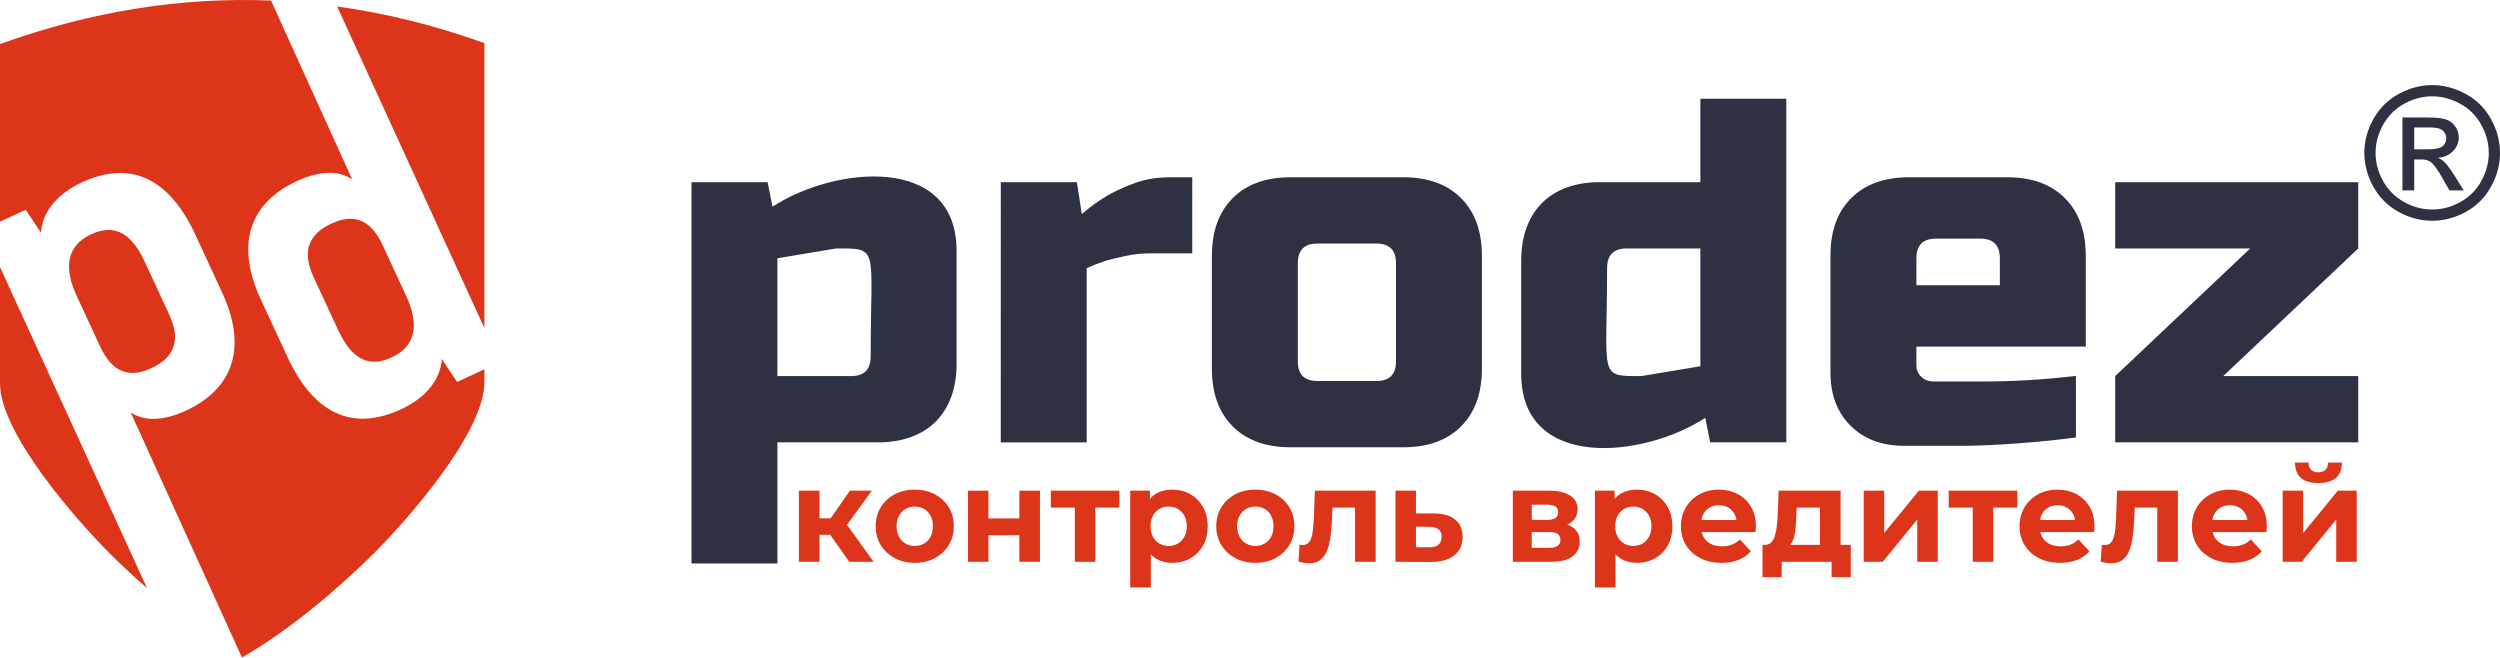
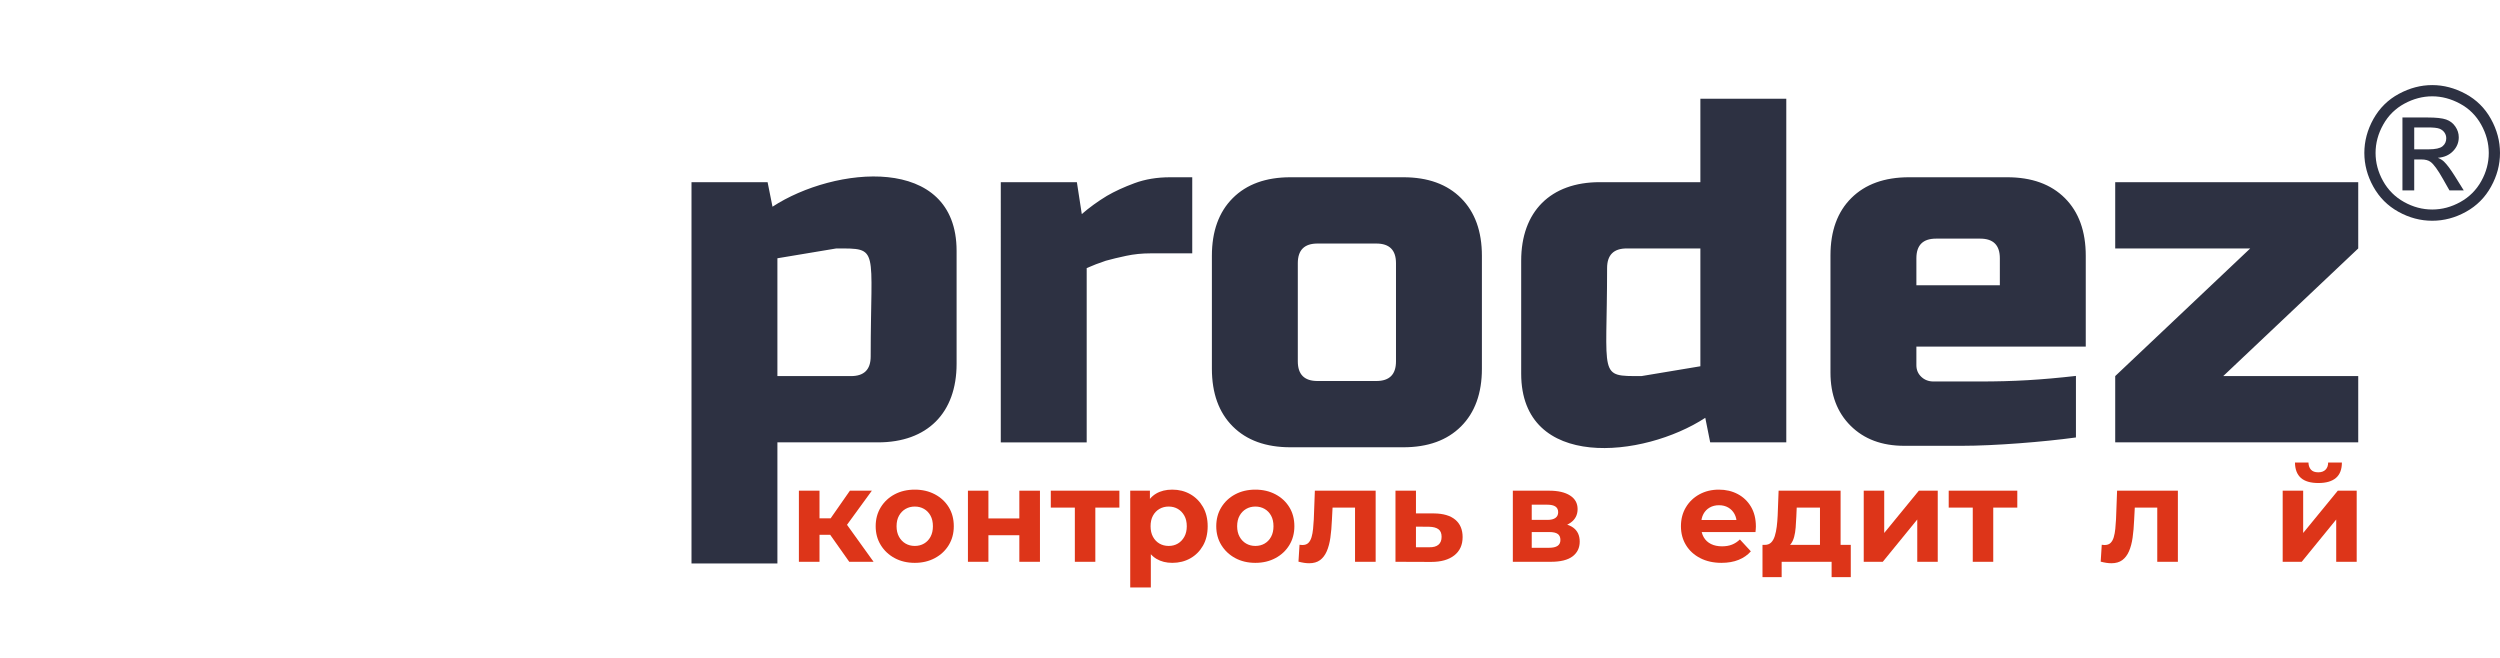
<svg xmlns="http://www.w3.org/2000/svg" id="a" viewBox="0 0 870.128 228.853">
-   <path d="M84.208,228.853c16.364-9.357,33.529-23.994,45.479-35.828,11.78-11.665,38.91-42.378,38.91-59.98v-4.518l-9.5,4.403-5.299-7.972c-.466,6.954-5.346,13.385-14.193,17.484-15.316,7.097-29.531,3.419-39.565-18.236l-9.3-20.069c-8.503-18.354-4.613-33.149,12.685-41.163,6.338-2.937,13.735-4.279,19.158-.538L94.329.19C62.875-1.078,31.426,3.999,0,15.344v61.815l8.957-4.15,5.297,7.972c.467-6.954,5.346-13.385,14.194-17.484,15.316-7.097,29.531-3.421,39.565,18.235l9.3,20.07c8.503,18.354,4.613,33.149-12.684,41.163-6.338,2.937-13.735,4.279-19.158.537l38.738,85.351h0ZM168.596,114.182V15.006c-17.084-6.139-34.17-10.384-51.257-12.755l51.257,111.931h0ZM115.42,77.785c7.26-3.364,13.402-1.88,17.746,7.495l8.259,17.825c4.16,8.979,3.92,17.109-5.06,21.27-7.13,3.304-13.464,1.748-18.665-9.475l-8.505-18.353c-4.343-9.375-1.567-15.153,6.224-18.762h0ZM0,92.947v40.453c0,17.561,26.999,48.137,38.753,59.768,3.69,3.651,7.896,7.583,12.429,11.546L0,92.947h0ZM52.633,128.155c-7.262,3.364-13.403,1.88-17.747-7.495l-8.259-17.825c-4.161-8.979-3.919-17.109,5.06-21.27,7.13-3.304,13.464-1.748,18.665,9.475l8.505,18.354c4.343,9.375,1.567,15.151-6.223,18.761h0Z" fill="#dd3519" fill-rule="evenodd" stroke-width="0" />
  <path d="M270.579,130.898h25.63c4.556,0,6.835-2.279,6.835-6.833,0-38.289,3.222-37.593-11.961-37.593l-20.505,3.419v41.007h0ZM270.579,196.121h-29.902V63.405h26.485l1.708,8.542c21.529-14.078,64.076-18.477,64.076,15.379v39.299c0,17.128-10.211,27.34-27.339,27.34h-35.029v42.156h0ZM374.811,63.405l1.708,11.106c2.621-2.279,5.526-4.386,8.714-6.323,2.735-1.595,5.952-3.075,9.654-4.441,3.703-1.369,7.832-2.052,12.389-2.052h7.689v26.484h-14.525c-2.962,0-5.78.286-8.456.856-2.677.57-5.043,1.139-7.093,1.709-2.392.796-4.614,1.651-6.664,2.563v60.658h-29.902V63.405h26.486ZM515.778,128.337c0,8.542-2.421,15.236-7.261,20.076-4.842,4.842-11.534,7.262-20.078,7.262h-39.3c-8.544,0-15.236-2.42-20.077-7.262-4.842-4.84-7.262-11.534-7.262-20.076v-39.302c0-8.544,2.42-15.236,7.262-20.078,4.841-4.84,11.533-7.262,20.077-7.262h39.3c8.544,0,15.236,2.422,20.078,7.262,4.84,4.842,7.261,11.534,7.261,20.078v39.302h0ZM485.877,91.598c0-4.556-2.279-6.835-6.836-6.835h-20.503c-4.557,0-6.835,2.279-6.835,6.835v34.174c0,4.558,2.279,6.836,6.835,6.836h20.503c4.557,0,6.836-2.279,6.836-6.836v-34.174h0ZM595.233,153.965l-1.708-8.543c-21.532,14.079-64.076,18.472-64.076-15.378v-39.3c0-17.126,10.211-27.339,27.339-27.339h35.029v-29.049h29.902v119.609h-26.486ZM591.816,86.472h-25.63c-4.556,0-6.835,2.279-6.835,6.835,0,38.289-3.222,37.591,11.961,37.591l20.505-3.417v-41.009h0ZM673.835,83.055c-4.557,0-6.835,2.278-6.835,6.835v9.397h29.049v-9.397c0-4.558-2.279-6.835-6.835-6.835h-15.378ZM637.098,88.892c0-8.514,2.42-15.149,7.262-19.963,4.841-4.812,11.533-7.234,20.077-7.234h34.173c8.544,0,15.236,2.422,20.078,7.262,4.843,4.842,7.263,11.534,7.263,20.078v31.611h-58.951v6.465c0,1.623.57,2.962,1.709,4.044,1.14,1.081,2.563,1.623,4.272,1.623h15.975c12.171,0,21.471-.572,33.578-1.937v21.417c-11.2,1.545-28.362,2.905-39.644,2.905h-20.163c-7.745,0-13.954-2.335-18.624-6.978-4.671-4.642-7.006-10.822-7.006-18.511v-40.782h0ZM820.785,86.472l-46.99,44.426h46.99v23.068h-84.583v-23.068l46.99-44.426h-46.99v-23.067h84.583v23.067h0Z" fill="#2d3142" fill-rule="evenodd" stroke-width="0" />
  <path d="M846.541,29.615c3.962,0,7.827,1.015,11.607,3.054,3.769,2.029,6.716,4.944,8.82,8.724,2.103,3.791,3.16,7.742,3.16,11.841,0,4.069-1.036,7.987-3.118,11.735-2.071,3.759-4.975,6.674-8.723,8.746-3.748,2.081-7.667,3.117-11.746,3.117s-8.009-1.036-11.757-3.117c-3.748-2.073-6.662-4.988-8.745-8.746-2.081-3.748-3.128-7.666-3.128-11.735,0-4.099,1.056-8.05,3.171-11.841,2.125-3.78,5.071-6.695,8.841-8.724,3.78-2.039,7.645-3.054,11.618-3.054h0ZM846.541,33.524c-3.321,0-6.556.854-9.695,2.552-3.14,1.698-5.596,4.132-7.368,7.293-1.772,3.16-2.659,6.449-2.659,9.865s.875,6.664,2.616,9.781c1.74,3.119,4.174,5.553,7.304,7.293,3.128,1.74,6.395,2.615,9.801,2.615s6.663-.875,9.792-2.615c3.129-1.74,5.563-4.174,7.293-7.293,1.73-3.117,2.595-6.374,2.595-9.781s-.887-6.705-2.649-9.865c-1.761-3.161-4.218-5.596-7.367-7.293-3.15-1.698-6.375-2.552-9.663-2.552h0ZM836.173,66.261v-25.369h8.734c2.99,0,5.147.235,6.481.705,1.345.47,2.403,1.281,3.203,2.456.792,1.164,1.187,2.403,1.187,3.715,0,1.848-.662,3.471-1.998,4.838-1.323,1.378-3.085,2.146-5.285,2.317.897.375,1.623.822,2.156,1.346,1.026.992,2.274,2.668,3.76,5.029l3.096,4.965h-4.976l-2.265-3.993c-1.772-3.149-3.214-5.125-4.303-5.916-.747-.577-1.836-.864-3.277-.855h-2.415v10.763h-4.099ZM840.272,51.975h4.977c2.381,0,4.004-.353,4.869-1.057.865-.705,1.302-1.645,1.302-2.798,0-.748-.213-1.42-.629-2.007-.417-.598-.993-1.036-1.731-1.324-.747-.288-2.114-.437-4.121-.437h-4.667v7.624h0Z" fill="#2d3142" fill-rule="evenodd" stroke-width="0" />
  <path d="M278.055,195.533v-24.748h7.176v24.748h-7.176ZM283.115,186.149v-5.75h8.648v5.75h-8.648ZM293.834,183.987l-6.716-.736,8.693-12.466h7.636l-9.613,13.202ZM295.582,195.533l-8.28-11.73,5.842-3.449,10.902,15.18h-8.464Z" fill="#dd3519" stroke-width="0" />
  <path d="M318.397,195.901c-2.638,0-4.976-.552-7.015-1.656-2.04-1.104-3.65-2.614-4.83-4.531-1.181-1.916-1.771-4.101-1.771-6.555,0-2.484.591-4.684,1.771-6.601,1.18-1.917,2.79-3.42,4.83-4.509,2.039-1.088,4.377-1.633,7.015-1.633,2.606,0,4.938.545,6.992,1.633,2.055,1.089,3.664,2.584,4.83,4.485,1.165,1.902,1.748,4.109,1.748,6.624,0,2.454-.583,4.639-1.748,6.555-1.166,1.917-2.775,3.428-4.83,4.531-2.055,1.104-4.386,1.656-6.992,1.656ZM318.397,190.014c1.196,0,2.27-.276,3.221-.828.95-.553,1.701-1.342,2.254-2.369.552-1.027.828-2.246.828-3.657,0-1.441-.276-2.668-.828-3.68-.553-1.013-1.304-1.794-2.254-2.347-.951-.552-2.024-.827-3.221-.827s-2.27.275-3.22.827c-.951.553-1.71,1.334-2.277,2.347-.567,1.012-.851,2.238-.851,3.68,0,1.411.283,2.63.851,3.657s1.326,1.816,2.277,2.369c.95.552,2.024.828,3.22.828Z" fill="#dd3519" stroke-width="0" />
  <path d="M336.889,195.533v-24.748h7.13v9.66h10.764v-9.66h7.176v24.748h-7.176v-9.246h-10.764v9.246h-7.13Z" fill="#dd3519" stroke-width="0" />
  <path d="M374.102,195.533v-20.516l1.609,1.655h-9.981v-5.888h23.874v5.888h-9.982l1.61-1.655v20.516h-7.13Z" fill="#dd3519" stroke-width="0" />
  <path d="M393.376,204.457v-33.672h6.854v5.06l-.138,7.36.46,7.314v13.938h-7.176ZM408.004,195.901c-2.086,0-3.91-.46-5.475-1.38-1.563-.92-2.782-2.323-3.656-4.209-.874-1.887-1.312-4.271-1.312-7.153,0-2.913.414-5.305,1.242-7.176.828-1.87,2.024-3.267,3.588-4.187,1.564-.92,3.435-1.38,5.612-1.38,2.33,0,4.423.529,6.278,1.587,1.855,1.059,3.327,2.538,4.416,4.439s1.634,4.14,1.634,6.716c0,2.606-.545,4.861-1.634,6.762-1.089,1.902-2.561,3.374-4.416,4.416-1.855,1.043-3.948,1.564-6.278,1.564ZM406.761,190.014c1.196,0,2.261-.276,3.197-.828.935-.553,1.686-1.342,2.254-2.369.566-1.027.851-2.246.851-3.657,0-1.441-.284-2.668-.851-3.68-.568-1.013-1.319-1.794-2.254-2.347-.937-.552-2.001-.827-3.197-.827s-2.27.275-3.22.827c-.951.553-1.702,1.334-2.254,2.347-.553,1.012-.828,2.238-.828,3.68,0,1.411.275,2.63.828,3.657.552,1.027,1.303,1.816,2.254,2.369.95.552,2.023.828,3.22.828Z" fill="#dd3519" stroke-width="0" />
  <path d="M436.937,195.901c-2.638,0-4.976-.552-7.015-1.656-2.04-1.104-3.65-2.614-4.83-4.531-1.182-1.916-1.771-4.101-1.771-6.555,0-2.484.59-4.684,1.771-6.601,1.18-1.917,2.79-3.42,4.83-4.509,2.039-1.088,4.377-1.633,7.015-1.633,2.606,0,4.938.545,6.992,1.633,2.054,1.089,3.664,2.584,4.83,4.485,1.165,1.902,1.748,4.109,1.748,6.624,0,2.454-.583,4.639-1.748,6.555-1.166,1.917-2.776,3.428-4.83,4.531-2.055,1.104-4.386,1.656-6.992,1.656ZM436.937,190.014c1.196,0,2.27-.276,3.22-.828.95-.553,1.702-1.342,2.254-2.369.553-1.027.828-2.246.828-3.657,0-1.441-.275-2.668-.828-3.68-.552-1.013-1.304-1.794-2.254-2.347-.95-.552-2.023-.827-3.22-.827s-2.27.275-3.22.827c-.951.553-1.71,1.334-2.277,2.347-.567,1.012-.851,2.238-.851,3.68,0,1.411.283,2.63.851,3.657s1.326,1.816,2.277,2.369c.95.552,2.023.828,3.22.828Z" fill="#dd3519" stroke-width="0" />
  <path d="M451.933,195.487l.368-5.888c.184.03.367.054.552.068.184.016.352.023.506.023.858,0,1.533-.245,2.024-.736.489-.49.857-1.157,1.104-2.001.245-.843.421-1.801.529-2.875.106-1.073.19-2.192.253-3.357l.368-9.937h21.159v24.748h-7.176v-20.608l1.61,1.748h-10.856l1.519-1.84-.322,6.21c-.092,2.208-.269,4.232-.529,6.072s-.683,3.427-1.265,4.761c-.583,1.334-1.365,2.362-2.346,3.082-.982.721-2.239,1.081-3.772,1.081-.552,0-1.135-.046-1.748-.138s-1.272-.23-1.978-.414Z" fill="#dd3519" stroke-width="0" />
  <path d="M499.082,178.697c3.25.031,5.728.759,7.429,2.185,1.702,1.427,2.554,3.443,2.554,6.05,0,2.729-.967,4.853-2.898,6.37-1.932,1.519-4.616,2.277-8.05,2.277l-12.42-.046v-24.748h7.13v7.912h6.256ZM497.471,190.474c1.381.03,2.438-.261,3.175-.874.735-.613,1.104-1.533,1.104-2.761s-.368-2.107-1.104-2.645c-.736-.536-1.794-.82-3.175-.852l-4.646-.046v7.177h4.646Z" fill="#dd3519" stroke-width="0" />
  <path d="M526.544,195.533v-24.748h12.649c3.098,0,5.521.56,7.269,1.679,1.748,1.12,2.622,2.691,2.622,4.716s-.821,3.61-2.461,4.761c-1.642,1.149-3.812,1.725-6.51,1.725l.736-1.656c3.005,0,5.251.553,6.739,1.656,1.487,1.104,2.23,2.714,2.23,4.83,0,2.178-.827,3.895-2.483,5.152s-4.187,1.886-7.59,1.886h-13.202ZM533.122,180.951h5.428c1.257,0,2.2-.229,2.829-.69.628-.46.942-1.118.942-1.978,0-.889-.314-1.548-.942-1.978-.629-.43-1.572-.645-2.829-.645h-5.428v5.29ZM533.122,190.657h6.025c1.318,0,2.308-.222,2.968-.667.658-.444.988-1.127.988-2.047,0-.95-.307-1.648-.92-2.093s-1.58-.667-2.897-.667h-6.164v5.474Z" fill="#dd3519" stroke-width="0" />
-   <path d="M555.109,204.457v-33.672h6.854v5.06l-.138,7.36.46,7.314v13.938h-7.176ZM569.737,195.901c-2.086,0-3.91-.46-5.475-1.38-1.563-.92-2.782-2.323-3.656-4.209-.874-1.887-1.312-4.271-1.312-7.153,0-2.913.414-5.305,1.242-7.176.828-1.87,2.024-3.267,3.588-4.187,1.564-.92,3.435-1.38,5.612-1.38,2.33,0,4.423.529,6.278,1.587,1.855,1.059,3.327,2.538,4.416,4.439s1.634,4.14,1.634,6.716c0,2.606-.545,4.861-1.634,6.762-1.089,1.902-2.561,3.374-4.416,4.416-1.855,1.043-3.948,1.564-6.278,1.564ZM568.495,190.014c1.196,0,2.261-.276,3.197-.828.935-.553,1.686-1.342,2.254-2.369.566-1.027.851-2.246.851-3.657,0-1.441-.284-2.668-.851-3.68-.568-1.013-1.319-1.794-2.254-2.347-.937-.552-2.001-.827-3.197-.827s-2.27.275-3.22.827c-.951.553-1.702,1.334-2.254,2.347-.553,1.012-.828,2.238-.828,3.68,0,1.411.275,2.63.828,3.657.552,1.027,1.303,1.816,2.254,2.369.95.552,2.023.828,3.22.828Z" fill="#dd3519" stroke-width="0" />
  <path d="M599.176,195.901c-2.821,0-5.298-.552-7.429-1.656-2.132-1.104-3.78-2.614-4.945-4.531-1.166-1.916-1.748-4.101-1.748-6.555,0-2.484.575-4.684,1.726-6.601,1.149-1.917,2.721-3.42,4.715-4.509,1.993-1.088,4.247-1.633,6.762-1.633,2.422,0,4.607.514,6.555,1.541,1.947,1.028,3.488,2.5,4.623,4.416,1.135,1.917,1.702,4.209,1.702,6.877,0,.276-.016.591-.046.943-.031.353-.062.683-.092.989h-20.103v-4.187h16.33l-2.76,1.242c0-1.288-.261-2.407-.782-3.358-.521-.95-1.241-1.693-2.162-2.23-.92-.536-1.993-.806-3.22-.806s-2.308.27-3.243.806c-.936.537-1.663,1.288-2.185,2.254s-.782,2.108-.782,3.427v1.104c0,1.35.299,2.537.897,3.564.598,1.028,1.44,1.81,2.529,2.347,1.089.536,2.369.805,3.842.805,1.317,0,2.476-.199,3.473-.599.996-.397,1.909-.996,2.737-1.794l3.817,4.141c-1.135,1.288-2.561,2.276-4.277,2.967-1.718.69-3.696,1.035-5.935,1.035Z" fill="#dd3519" stroke-width="0" />
  <path d="M613.436,200.869v-11.224h30.729v11.224h-6.671v-5.336h-17.388v5.336h-6.67ZM633.446,192.313v-15.641h-8.096l-.138,3.175c-.062,1.318-.139,2.575-.23,3.771s-.269,2.277-.529,3.243-.637,1.778-1.127,2.438c-.49.66-1.149,1.112-1.978,1.357l-7.084-1.012c.889,0,1.61-.269,2.162-.806.552-.536.98-1.288,1.288-2.254.306-.966.536-2.069.689-3.312s.261-2.553.322-3.934l.322-8.556h21.574v21.528h-7.177Z" fill="#dd3519" stroke-width="0" />
  <path d="M648.673,195.533v-24.748h7.13v14.72l12.052-14.72h6.578v24.748h-7.13v-14.72l-12.006,14.72h-6.624Z" fill="#dd3519" stroke-width="0" />
  <path d="M686.622,195.533v-20.516l1.609,1.655h-9.981v-5.888h23.874v5.888h-9.982l1.61-1.655v20.516h-7.13Z" fill="#dd3519" stroke-width="0" />
-   <path d="M717.027,195.901c-2.821,0-5.298-.552-7.429-1.656-2.132-1.104-3.78-2.614-4.945-4.531-1.166-1.916-1.748-4.101-1.748-6.555,0-2.484.575-4.684,1.726-6.601,1.149-1.917,2.721-3.42,4.715-4.509,1.993-1.088,4.247-1.633,6.762-1.633,2.422,0,4.607.514,6.555,1.541,1.947,1.028,3.488,2.5,4.623,4.416,1.135,1.917,1.702,4.209,1.702,6.877,0,.276-.016.591-.046.943-.031.353-.062.683-.092.989h-20.103v-4.187h16.33l-2.76,1.242c0-1.288-.261-2.407-.782-3.358-.521-.95-1.241-1.693-2.162-2.23-.92-.536-1.993-.806-3.22-.806s-2.308.27-3.243.806c-.936.537-1.663,1.288-2.185,2.254s-.782,2.108-.782,3.427v1.104c0,1.35.299,2.537.897,3.564.598,1.028,1.44,1.81,2.529,2.347,1.089.536,2.369.805,3.842.805,1.317,0,2.476-.199,3.473-.599.996-.397,1.909-.996,2.737-1.794l3.817,4.141c-1.135,1.288-2.561,2.276-4.277,2.967-1.718.69-3.696,1.035-5.935,1.035Z" fill="#dd3519" stroke-width="0" />
  <path d="M731.15,195.487l.368-5.888c.184.03.367.054.552.068.184.016.352.023.506.023.858,0,1.533-.245,2.024-.736.489-.49.857-1.157,1.104-2.001.245-.843.421-1.801.529-2.875.106-1.073.19-2.192.253-3.357l.368-9.937h21.159v24.748h-7.176v-20.608l1.61,1.748h-10.856l1.519-1.84-.322,6.21c-.092,2.208-.269,4.232-.529,6.072s-.683,3.427-1.265,4.761c-.583,1.334-1.365,2.362-2.346,3.082-.982.721-2.239,1.081-3.772,1.081-.552,0-1.135-.046-1.748-.138s-1.272-.23-1.978-.414Z" fill="#dd3519" stroke-width="0" />
-   <path d="M777.01,195.901c-2.821,0-5.298-.552-7.429-1.656-2.132-1.104-3.78-2.614-4.945-4.531-1.166-1.916-1.748-4.101-1.748-6.555,0-2.484.575-4.684,1.726-6.601,1.149-1.917,2.721-3.42,4.715-4.509,1.993-1.088,4.247-1.633,6.762-1.633,2.422,0,4.607.514,6.555,1.541,1.947,1.028,3.488,2.5,4.623,4.416,1.135,1.917,1.702,4.209,1.702,6.877,0,.276-.016.591-.046.943-.031.353-.062.683-.092.989h-20.103v-4.187h16.33l-2.76,1.242c0-1.288-.261-2.407-.782-3.358-.521-.95-1.241-1.693-2.162-2.23-.92-.536-1.993-.806-3.22-.806s-2.308.27-3.243.806c-.936.537-1.663,1.288-2.185,2.254s-.782,2.108-.782,3.427v1.104c0,1.35.299,2.537.897,3.564.598,1.028,1.44,1.81,2.529,2.347,1.089.536,2.369.805,3.842.805,1.317,0,2.476-.199,3.473-.599.996-.397,1.909-.996,2.737-1.794l3.817,4.141c-1.135,1.288-2.561,2.276-4.277,2.967-1.718.69-3.696,1.035-5.935,1.035Z" fill="#dd3519" stroke-width="0" />
  <path d="M794.491,195.533v-24.748h7.13v14.72l12.052-14.72h6.578v24.748h-7.13v-14.72l-12.006,14.72h-6.624ZM806.911,168.117c-2.699,0-4.723-.59-6.072-1.771s-2.04-2.968-2.07-5.359h4.692c.03,1.043.322,1.871.874,2.484s1.396.92,2.53.92c1.104,0,1.955-.307,2.553-.92s.897-1.441.897-2.484h4.783c0,2.392-.689,4.179-2.069,5.359s-3.42,1.771-6.118,1.771Z" fill="#dd3519" stroke-width="0" />
</svg>